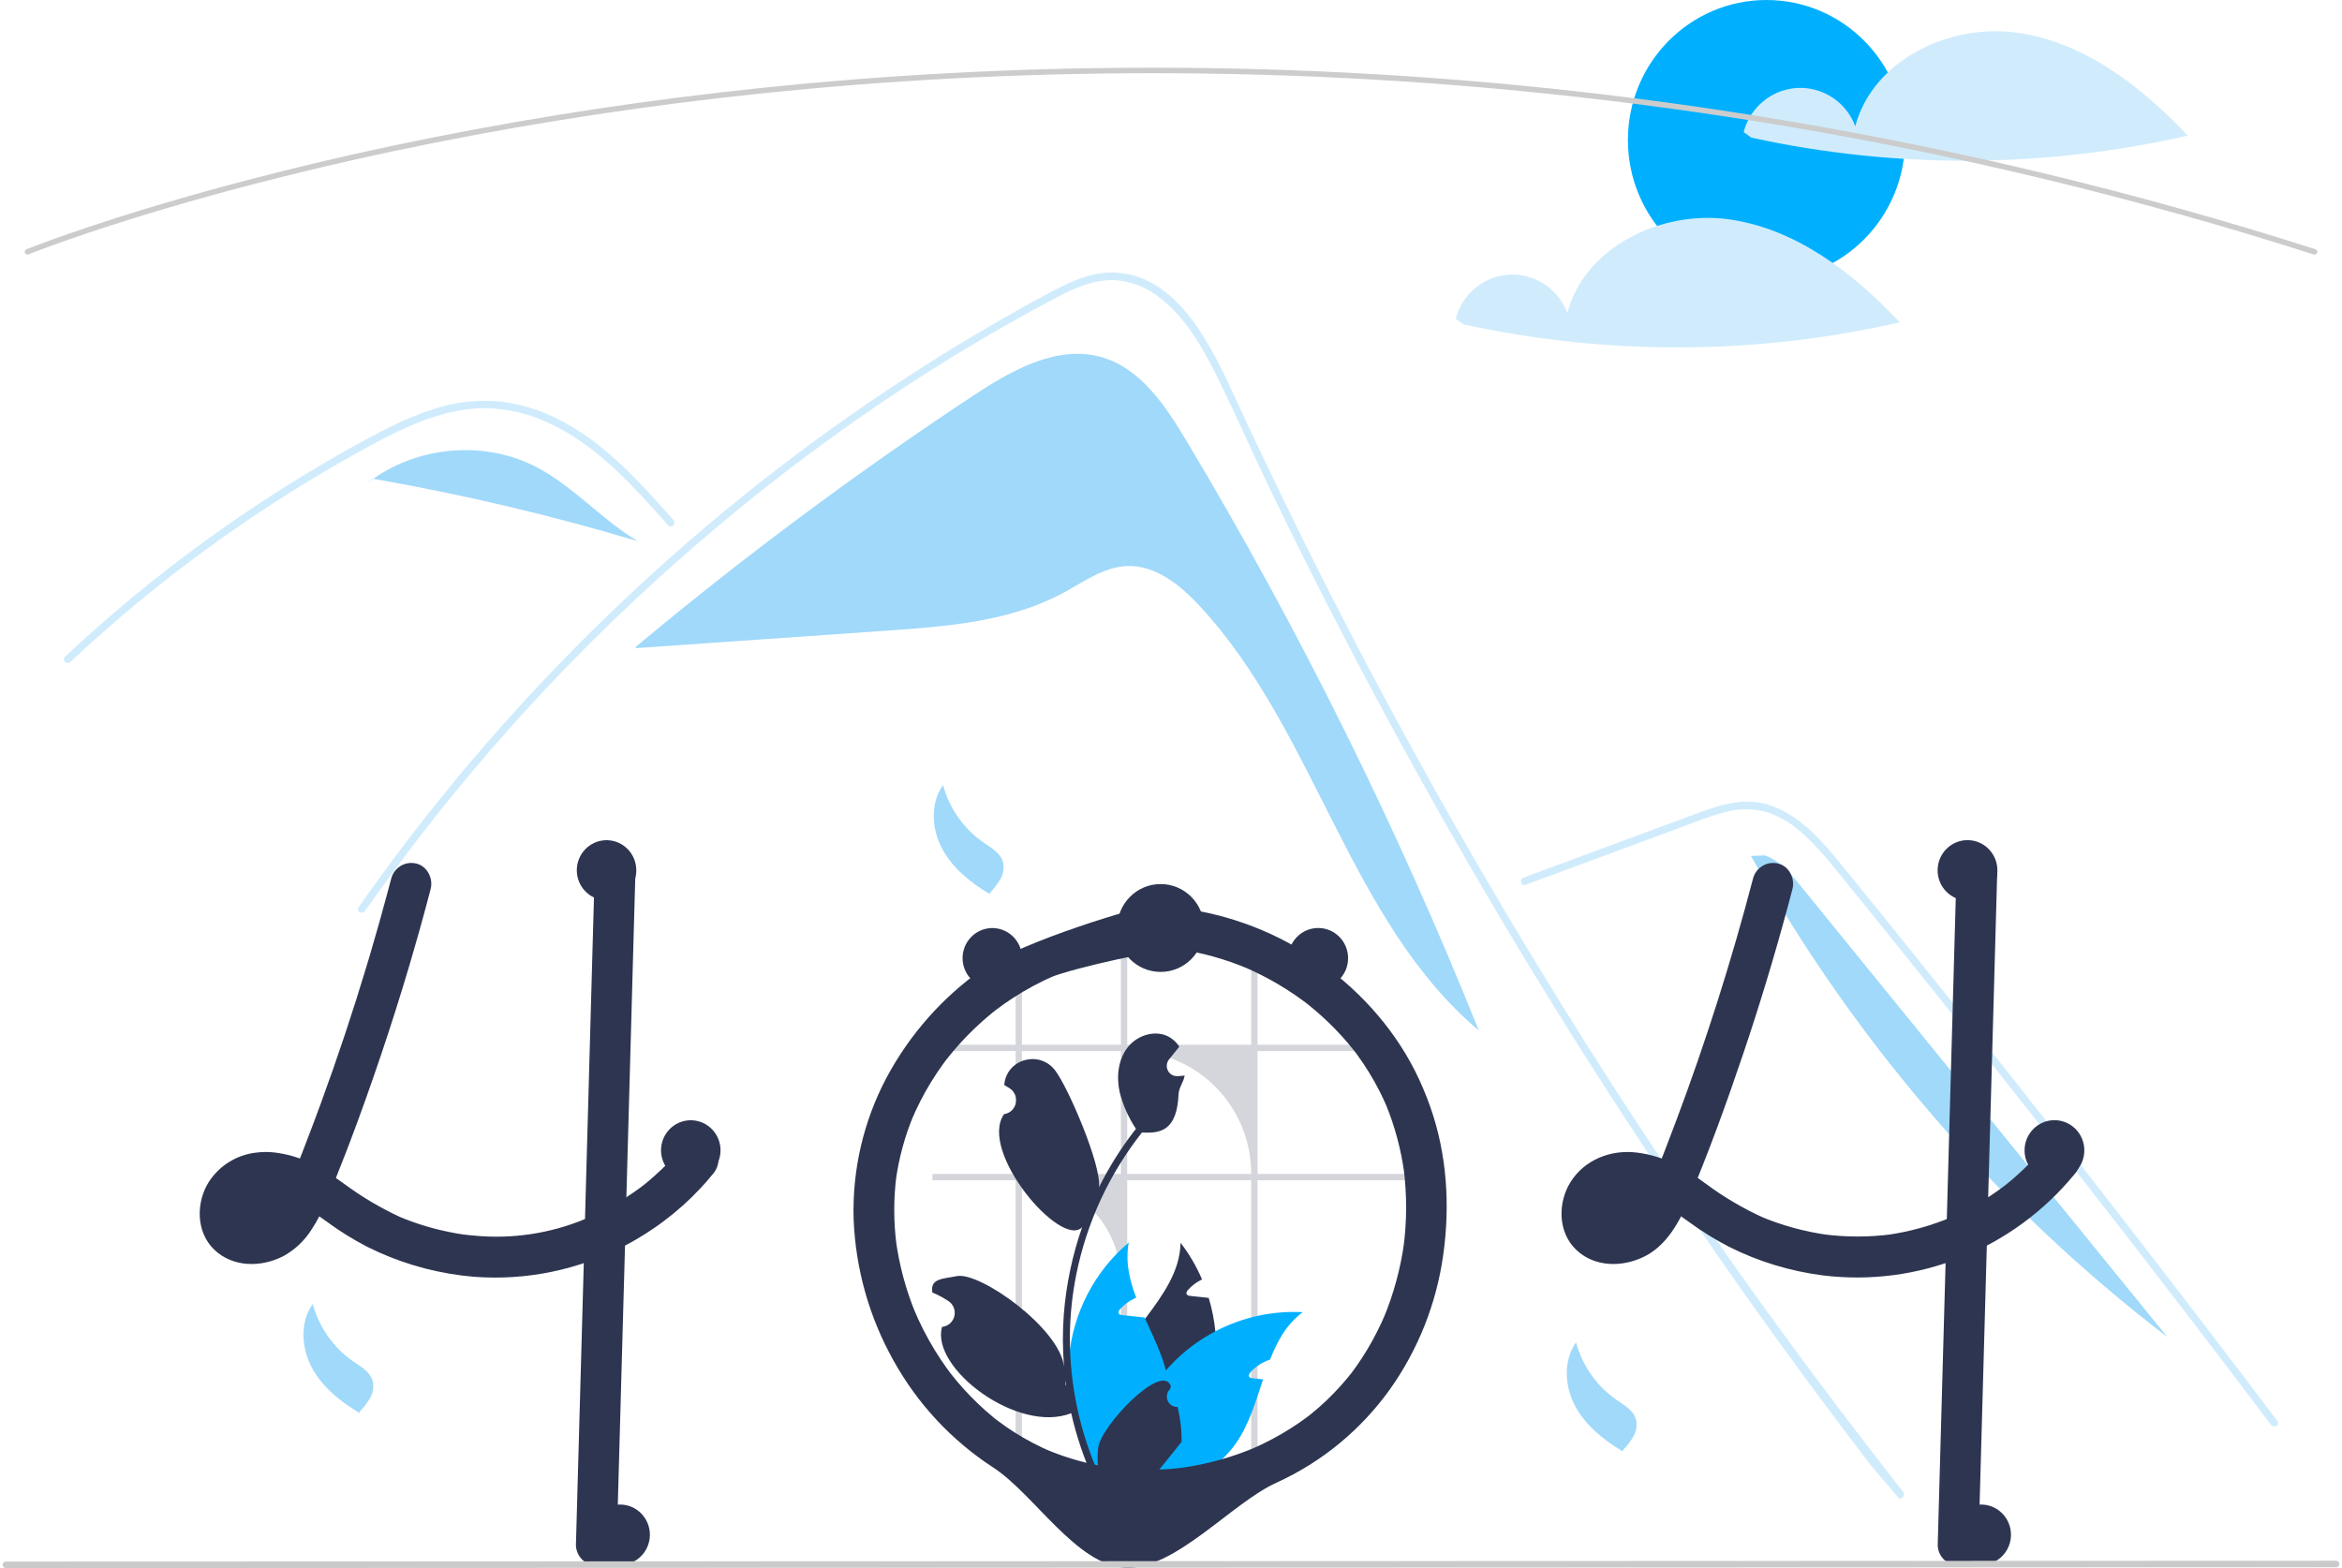
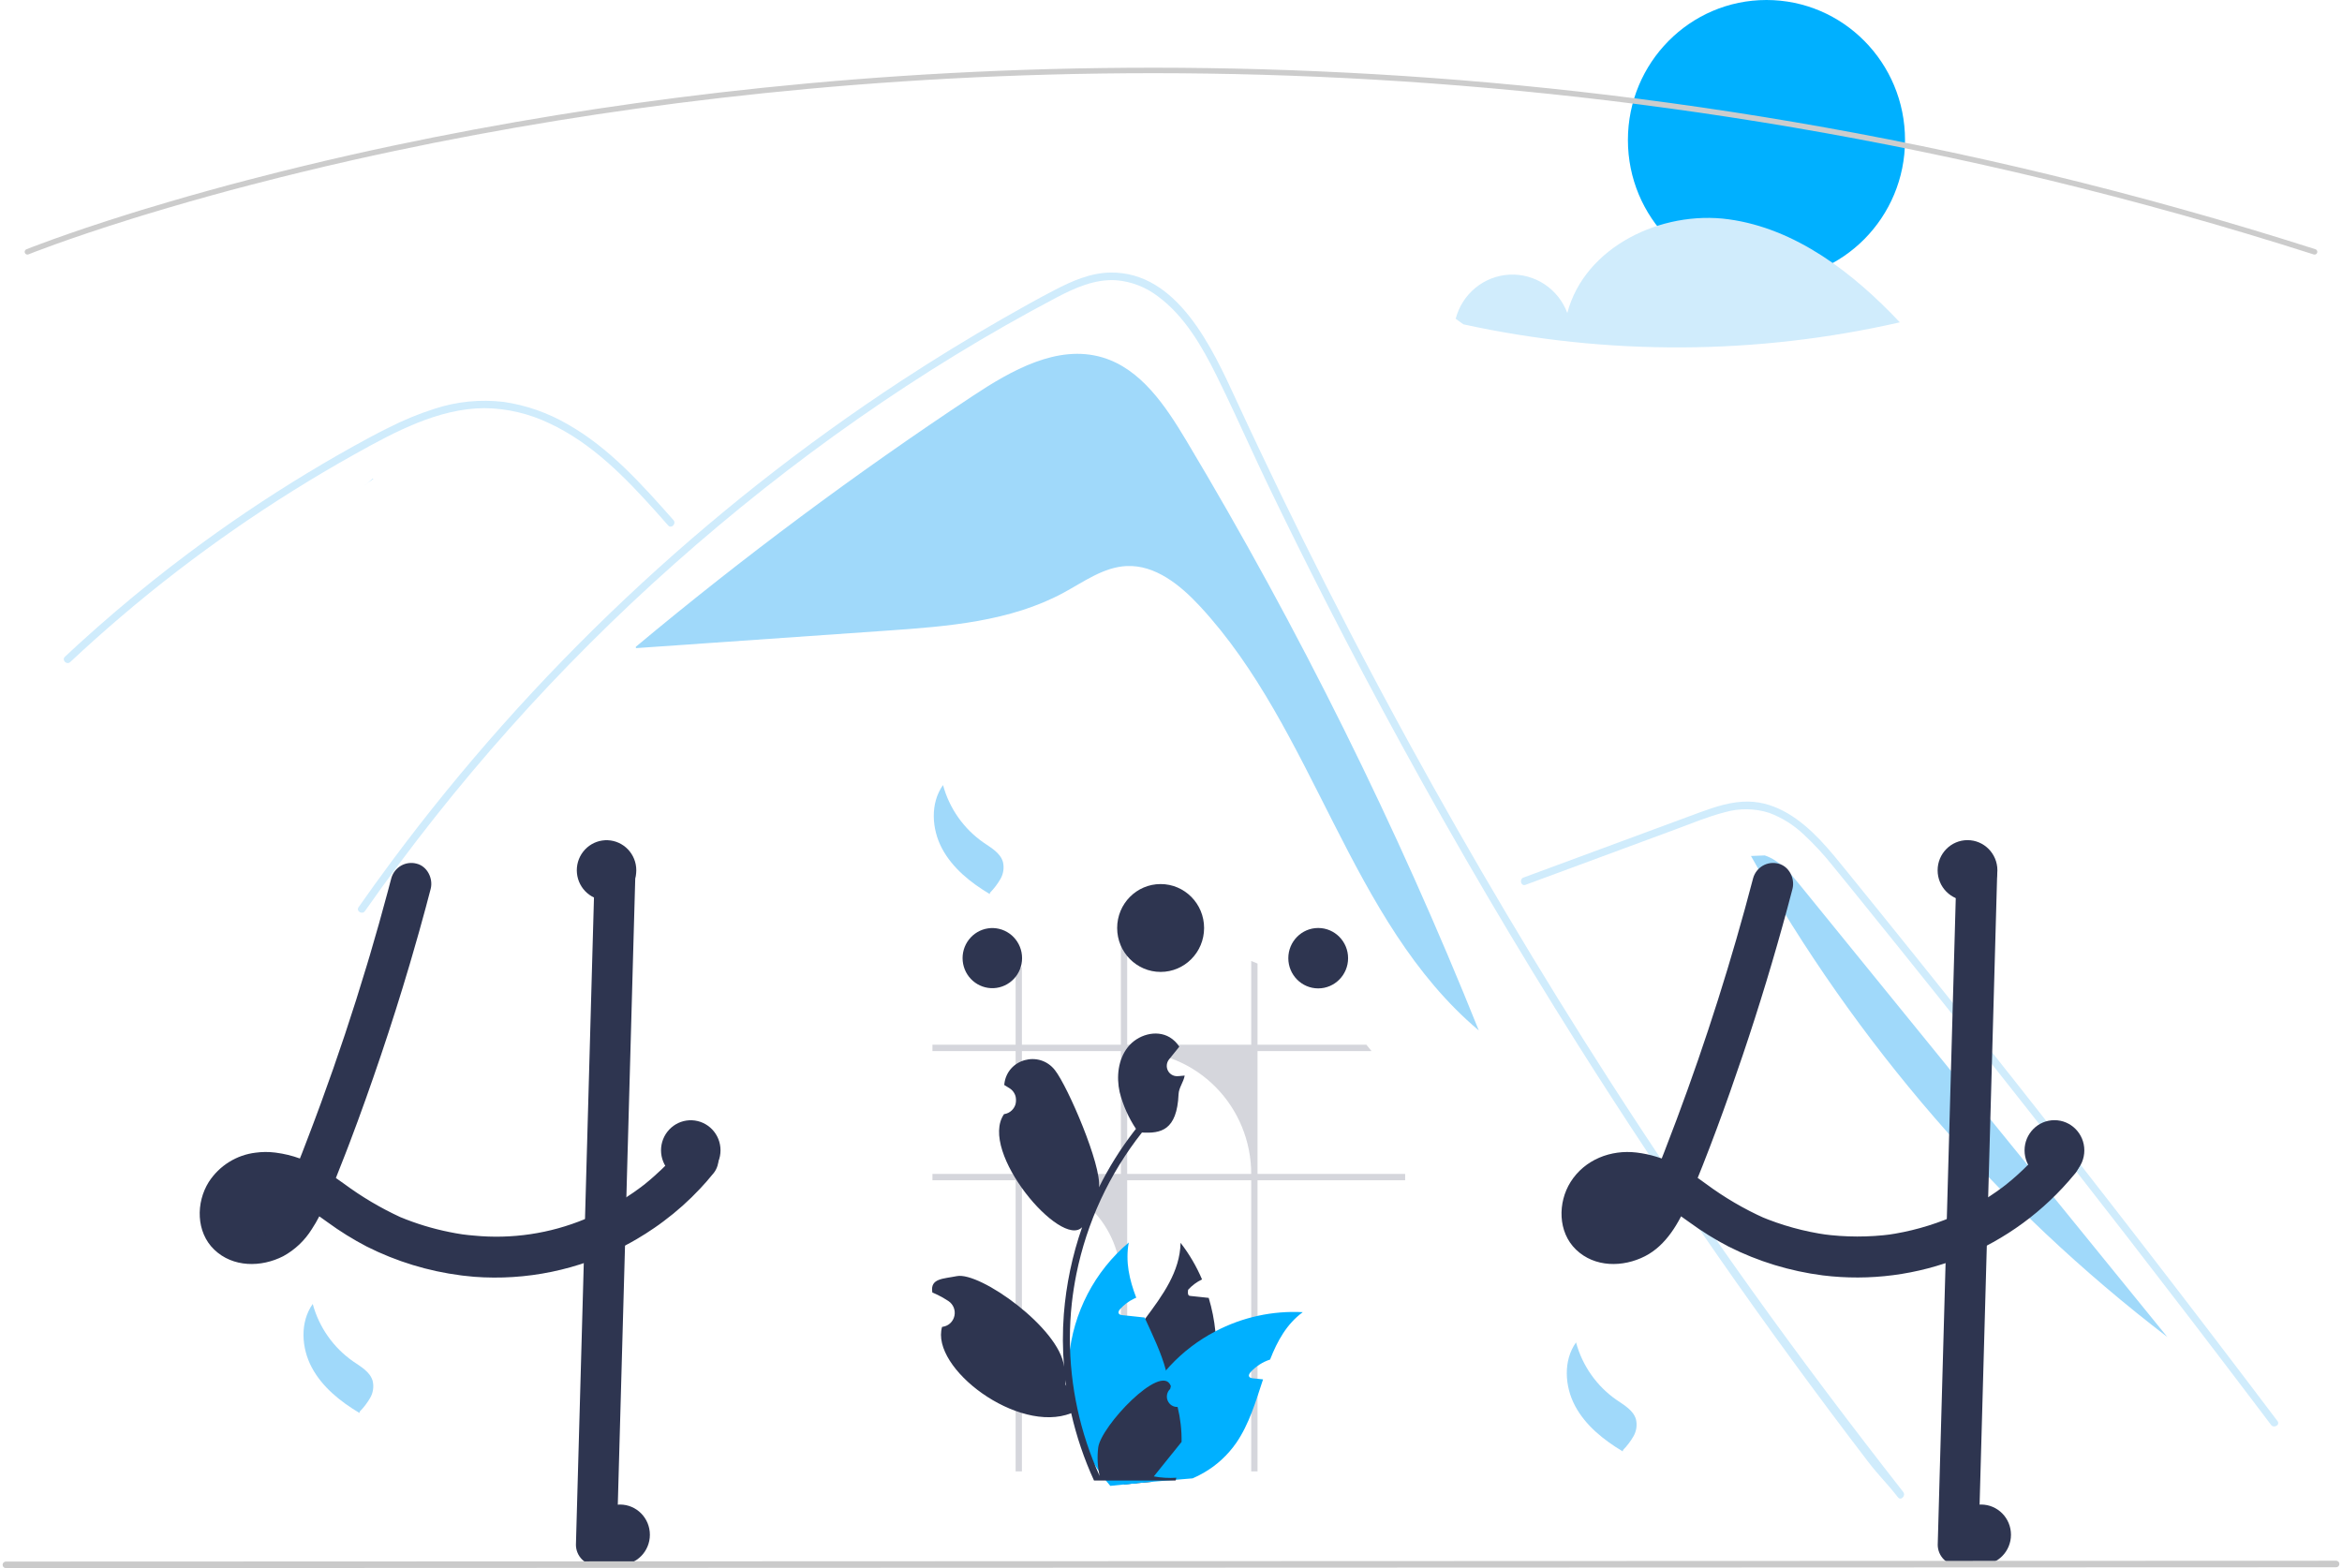
<svg xmlns="http://www.w3.org/2000/svg" width="448" height="300" viewBox="0 0 448 300" fill="none">
  <g clip-path="url(#clip0_60235_4545)">
    <path d="M226.947 84.318C222.961 77.655 218.238 70.542 210.842 68.366C202.276 65.847 193.477 70.852 186.014 75.79C163.694 90.561 142.199 106.568 121.628 123.738L121.65 123.996C137.666 122.88 153.681 121.764 169.696 120.647C181.267 119.841 193.236 118.923 203.461 113.391C207.342 111.291 211.124 108.487 215.521 108.292C220.984 108.049 225.747 111.905 229.49 115.934C251.633 139.765 258.04 176.209 282.882 197.147C267.218 158.102 248.514 120.374 226.947 84.318Z" fill="#A0D9FA" />
    <path d="M363.054 286.452C360.605 283.327 359.604 282.595 357.189 279.441C337.523 253.733 319.038 227.156 301.734 199.711C289.981 181.072 278.811 162.074 268.223 142.718C263.183 133.517 258.281 124.242 253.516 114.896C249.82 107.649 246.205 100.359 242.673 93.025C241.663 90.931 240.682 88.827 239.705 86.718C237.404 81.758 235.146 76.774 232.721 71.882C229.958 66.306 226.594 60.46 221.52 56.714C219.211 54.939 216.45 53.865 213.559 53.618C209.429 53.348 205.618 55.072 202.035 56.955C175.823 70.77 151.283 88.09 129.087 107.799C106.834 127.551 86.943 149.867 69.82 174.292C69.297 175.048 68.058 174.325 68.587 173.565C70.669 170.589 72.792 167.645 74.956 164.734C101.87 128.555 134.871 97.443 172.45 72.821C178.772 68.68 185.213 64.733 191.773 60.98C195.079 59.088 198.4 57.22 201.778 55.467C205.089 53.748 208.605 52.202 212.388 52.144C225.26 51.942 231.925 66.677 236.504 76.591C237.942 79.711 239.399 82.822 240.872 85.923C246.442 97.696 252.225 109.362 258.223 120.92C261.925 128.056 265.708 135.15 269.572 142.203C281.596 164.165 294.377 185.683 307.913 206.756C325.846 234.67 343.635 259.328 364.064 285.431C364.626 286.154 363.621 287.184 363.054 286.452Z" fill="#D0ECFC" />
    <path d="M127.814 100.523C127.066 99.68 126.323 98.837 125.57 97.995C119.634 91.359 113.265 84.801 105.113 80.997C101.226 79.126 96.984 78.132 92.679 78.084C88.229 78.098 83.879 79.278 79.768 80.93C77.824 81.715 75.923 82.605 74.051 83.554C71.912 84.642 69.811 85.803 67.72 86.973C63.794 89.168 59.919 91.46 56.095 93.849C48.487 98.601 41.117 103.717 33.985 109.195C30.288 112.036 26.667 114.97 23.122 117.997C19.826 120.809 16.595 123.697 13.432 126.66C12.756 127.29 11.745 126.27 12.422 125.639C13.256 124.854 14.099 124.074 14.942 123.303C17.324 121.127 19.744 118.992 22.203 116.899C26.686 113.076 31.285 109.4 36 105.872C43.332 100.383 50.916 95.266 58.753 90.522C62.669 88.152 66.64 85.883 70.664 83.713C71.879 83.058 73.108 82.418 74.351 81.811C77.172 80.372 80.104 79.166 83.117 78.204C87.385 76.809 91.901 76.36 96.357 76.89C100.659 77.522 104.803 78.971 108.572 81.161C116.576 85.682 122.783 92.674 128.824 99.497C129.434 100.19 128.429 101.216 127.814 100.523Z" fill="#D0ECFC" />
    <path d="M291.807 169.283L310.986 162.193L320.509 158.672C323.61 157.526 326.704 156.221 329.91 155.4C332.696 154.596 335.654 154.634 338.419 155.51C340.885 156.432 343.142 157.846 345.056 159.668C347.011 161.488 348.831 163.452 350.5 165.544C352.573 168.062 354.615 170.606 356.667 173.143C365.135 183.609 373.547 194.122 381.905 204.68C390.262 215.237 398.563 225.84 406.808 236.487C415.073 247.161 423.282 257.879 431.434 268.641C432.432 269.96 433.43 271.279 434.427 272.599C434.978 273.328 436.22 272.609 435.661 271.87C427.449 260.999 419.18 250.172 410.854 239.39C402.507 228.583 394.102 217.821 385.64 207.105C377.178 196.389 368.659 185.72 360.083 175.097C357.946 172.451 355.806 169.807 353.662 167.166C351.854 164.939 350.066 162.687 348.083 160.614C344.442 156.809 339.894 153.446 334.449 153.354C331.248 153.301 328.15 154.327 325.176 155.415C321.97 156.587 318.771 157.781 315.569 158.965L296.256 166.105L291.427 167.89C290.571 168.206 290.941 169.603 291.807 169.283Z" fill="#D0ECFC" />
-     <path d="M102.589 89.346C92.843 84.284 80.361 85.275 71.405 91.6C88.489 94.579 105.385 98.565 122.008 103.537C115.105 99.449 109.705 93.043 102.589 89.346Z" fill="#A0D9FA" />
    <path d="M71.309 91.583L69.433 93.124C70.067 92.585 70.727 92.079 71.405 91.6C71.373 91.595 71.341 91.589 71.309 91.583Z" fill="#A0D9FA" />
    <path d="M344.334 169.353C342.446 167.031 340.405 164.599 337.581 163.655L334.944 163.76C355.014 199.603 382.119 230.923 414.596 255.796C391.175 226.982 367.754 198.168 344.334 169.353Z" fill="#A0D9FA" />
    <path d="M180.389 150.192C181.609 154.673 184.358 158.572 188.149 161.201C189.615 162.21 191.349 163.177 191.85 164.896C192.114 165.992 191.951 167.148 191.396 168.126C190.842 169.092 190.167 169.982 189.389 170.774L189.318 171.043C185.681 168.865 182.221 166.109 180.212 162.35C178.203 158.59 177.923 153.663 180.389 150.192Z" fill="#A0D9FA" />
    <path d="M301.477 256.82C302.697 261.3 305.446 265.2 309.237 267.829C310.702 268.837 312.436 269.805 312.938 271.524C313.202 272.619 313.039 273.776 312.484 274.754C311.93 275.719 311.255 276.609 310.477 277.402L310.406 277.671C306.769 275.492 303.309 272.737 301.3 268.977C299.291 265.217 299.01 260.29 301.477 256.82Z" fill="#A0D9FA" />
    <path d="M59.822 249.466C61.042 253.946 63.791 257.846 67.582 260.475C69.047 261.484 70.781 262.451 71.282 264.17C71.546 265.266 71.384 266.422 70.829 267.4C70.274 268.366 69.6 269.256 68.822 270.048L68.751 270.317C65.114 268.139 61.654 265.383 59.645 261.624C57.636 257.864 57.355 252.936 59.822 249.466Z" fill="#A0D9FA" />
    <path d="M337.906 53.576C352.544 53.576 364.411 41.583 364.411 26.788C364.411 11.993 352.544 0 337.906 0C323.269 0 311.402 11.993 311.402 26.788C311.402 41.583 323.269 53.576 337.906 53.576Z" fill="#00B0FF" />
-     <path d="M385.737 6.235C372.892 4.48 358.227 11.497 354.898 24.159C354.059 21.907 352.533 19.984 350.542 18.667C348.551 17.349 346.197 16.705 343.82 16.829C341.443 16.952 339.166 17.836 337.319 19.352C335.471 20.869 334.149 22.94 333.542 25.266L335.013 26.331C362.539 32.347 391.033 32.217 418.505 25.949C409.57 16.458 398.582 7.99 385.737 6.235Z" fill="#D0ECFC" />
    <path d="M330.65 41.953C317.805 40.198 303.14 47.215 299.811 59.876C298.972 57.625 297.447 55.702 295.455 54.384C293.464 53.066 291.11 52.423 288.733 52.546C286.356 52.669 284.079 53.553 282.232 55.07C280.384 56.587 279.062 58.658 278.455 60.984L279.926 62.048C307.452 68.065 335.947 67.935 363.418 61.667C354.483 52.176 343.495 43.707 330.65 41.953Z" fill="#D0ECFC" />
    <path d="M442.76 48.706C442.707 48.706 442.654 48.698 442.603 48.682C305.194 4.761 184.087 10.504 106.687 23.056C96.154 24.764 85.592 26.736 75.296 28.919C72.667 29.475 69.94 30.072 67.191 30.693C63.907 31.432 60.667 32.193 57.56 32.955C56.218 33.276 54.902 33.599 53.613 33.926C51.66 34.413 49.678 34.921 47.553 35.479C45.179 36.097 42.768 36.746 40.383 37.407C40.374 37.411 40.365 37.413 40.356 37.415L40.357 37.416C37.663 38.159 34.984 38.924 32.393 39.688C30.991 40.097 29.637 40.501 28.34 40.899C28.195 40.94 28.067 40.979 27.937 41.019L27.658 41.104C27.497 41.154 27.337 41.203 27.178 41.249L27.168 41.252L27.168 41.253L26.746 41.385C26.243 41.539 25.753 41.689 25.27 41.839C12.514 45.813 5.502 48.641 5.433 48.668C5.369 48.694 5.302 48.707 5.233 48.706C5.165 48.705 5.098 48.691 5.035 48.664C4.972 48.637 4.915 48.597 4.868 48.548C4.82 48.499 4.782 48.44 4.757 48.376C4.732 48.312 4.719 48.244 4.72 48.175C4.721 48.106 4.735 48.038 4.762 47.974C4.788 47.911 4.827 47.853 4.876 47.805C4.925 47.757 4.983 47.719 5.046 47.693C5.116 47.666 12.162 44.824 24.965 40.835C25.449 40.684 25.941 40.534 26.445 40.38L26.837 40.257C26.851 40.251 26.864 40.247 26.878 40.243C27.036 40.197 27.195 40.149 27.356 40.099L27.635 40.014C27.774 39.971 27.911 39.929 28.051 39.89C29.339 39.494 30.698 39.09 32.104 38.679C34.695 37.914 37.377 37.15 40.072 36.405C40.081 36.402 40.09 36.4 40.098 36.398C42.491 35.734 44.912 35.082 47.293 34.462C49.421 33.903 51.406 33.394 53.363 32.906C54.658 32.58 55.976 32.256 57.317 31.933C60.428 31.171 63.675 30.408 66.964 29.668C69.718 29.046 72.45 28.448 75.083 27.891C85.395 25.705 95.973 23.729 106.523 22.019C184.033 9.449 305.314 3.696 442.916 47.68C443.035 47.718 443.136 47.797 443.201 47.904C443.267 48.01 443.292 48.137 443.273 48.261C443.255 48.385 443.192 48.498 443.098 48.58C443.004 48.661 442.884 48.706 442.76 48.706Z" fill="#CCCCCC" />
    <path d="M137.172 220.524C136.992 219.992 136.69 219.512 136.289 219.122C136.141 218.983 135.981 218.858 135.811 218.749C134.454 217.835 132.428 217.63 131.139 218.749C131.009 218.863 130.889 218.987 130.78 219.122C130.396 219.6 130.001 220.067 129.595 220.524C128.93 221.291 128.249 222.032 127.537 222.751C127.335 222.951 127.132 223.156 126.924 223.355C126.805 223.476 126.685 223.592 126.566 223.707C126.108 224.149 125.641 224.574 125.168 224.994C124.918 225.22 124.669 225.441 124.414 225.656C124.035 225.976 123.655 226.297 123.271 226.607C123.234 226.633 123.198 226.659 123.162 226.691C123.151 226.696 123.146 226.707 123.136 226.712C123.13 226.712 123.125 226.712 123.12 226.722C123.106 226.728 123.094 226.737 123.084 226.749C122.969 226.827 122.891 226.88 122.834 226.927C122.855 226.917 122.876 226.901 122.897 226.89C122.803 226.964 122.704 227.038 122.611 227.111C121.701 227.789 120.771 228.44 119.82 229.049C117.467 230.571 114.996 231.898 112.43 233.015C112.259 233.083 112.082 233.157 111.905 233.225C105.188 236.007 97.901 237.092 90.676 236.387C89.938 236.329 89.2 236.251 88.462 236.151C87.61 236.025 86.763 235.872 85.921 235.699C82.716 235.053 79.58 234.096 76.556 232.842C72.774 231.091 69.177 228.958 65.819 226.475C65.3 226.103 64.775 225.73 64.25 225.367C64.847 223.886 65.435 222.405 66.006 220.913C66.292 220.193 66.568 219.474 66.838 218.749C68.963 213.165 70.959 207.529 72.871 201.872C74.805 196.142 76.629 190.378 78.344 184.581C78.52 183.993 78.692 183.404 78.858 182.816C79.757 179.754 80.62 176.685 81.446 173.608C81.524 173.309 81.607 173.015 81.68 172.715C81.919 171.833 82.153 170.95 82.382 170.068C82.901 168.077 81.727 165.698 79.659 165.22C78.663 164.962 77.607 165.105 76.713 165.618C75.819 166.131 75.157 166.975 74.867 167.972C74.644 168.823 74.42 169.669 74.191 170.52C73.095 174.632 71.941 178.731 70.73 182.816C70.554 183.404 70.377 183.993 70.2 184.581C67.529 193.479 64.596 202.287 61.402 211.007C61.017 212.062 60.628 213.115 60.233 214.163C60.04 214.678 59.848 215.193 59.651 215.708C59.271 216.721 58.881 217.735 58.492 218.749C58.268 219.342 58.039 219.936 57.811 220.524C57.66 220.897 57.515 221.27 57.369 221.638C55.887 221.1 54.352 220.727 52.791 220.524L52.541 220.493C51.331 220.346 50.106 220.356 48.898 220.524C47.09 220.738 45.351 221.35 43.803 222.317C42.254 223.285 40.935 224.584 39.939 226.124C37.46 230.068 37.491 235.71 40.968 239.061C44.548 242.512 49.969 242.485 54.183 240.327C56.417 239.105 58.3 237.321 59.651 235.147C60.168 234.36 60.643 233.544 61.075 232.705C61.184 232.779 61.293 232.852 61.402 232.931C61.818 233.225 62.233 233.524 62.644 233.819C65.036 235.57 67.557 237.135 70.185 238.499C75.835 241.338 81.917 243.197 88.176 243.998C88.317 244.014 88.452 244.035 88.592 244.051C89.283 244.14 89.98 244.208 90.676 244.266C100.665 245.027 110.667 242.961 119.56 238.299C120.314 237.905 121.06 237.492 121.8 237.059C122.949 236.387 124.071 235.673 125.168 234.916C125.765 234.507 126.347 234.092 126.924 233.656C129.445 231.779 131.795 229.679 133.945 227.379C134.761 226.512 135.542 225.618 136.289 224.695C136.995 223.94 137.402 222.949 137.432 221.911C137.428 221.437 137.34 220.967 137.172 220.524ZM51.117 233.036C51.226 232.957 51.336 232.873 51.44 232.789C51.408 232.868 51.258 232.957 51.117 233.036ZM52.785 231.339C52.666 231.476 52.557 231.612 52.437 231.749C52.074 232.16 51.683 232.546 51.268 232.905C51.211 232.957 51.148 233.01 51.086 233.057C51.085 233.057 51.085 233.057 51.084 233.057C51.084 233.058 51.083 233.058 51.082 233.058C51.082 233.059 51.081 233.06 51.081 233.06C51.081 233.061 51.081 233.061 51.081 233.062C51.006 233.096 50.933 233.135 50.863 233.178C50.639 233.314 50.41 233.44 50.177 233.556C49.719 233.726 49.248 233.858 48.768 233.95C48.4 233.977 48.03 233.981 47.661 233.96H47.651C47.396 233.903 47.145 233.833 46.897 233.75C46.773 233.687 46.653 233.614 46.534 233.54C46.487 233.498 46.445 233.456 46.419 233.43C46.368 233.383 46.322 233.332 46.279 233.278C46.279 233.277 46.279 233.276 46.279 233.276C46.278 233.275 46.278 233.274 46.278 233.274C46.277 233.273 46.276 233.273 46.276 233.273C46.275 233.272 46.275 233.272 46.274 233.272C46.217 233.167 46.154 233.062 46.097 232.957C46.094 232.954 46.092 232.951 46.092 232.947C46.05 232.815 46.014 232.679 45.983 232.542C45.971 232.302 45.973 232.062 45.988 231.823C46.058 231.487 46.151 231.157 46.269 230.835C46.374 230.607 46.494 230.386 46.627 230.173C46.638 230.152 46.69 230.068 46.747 229.974C46.752 229.968 46.752 229.968 46.752 229.963C46.83 229.874 46.908 229.779 46.991 229.695C47.131 229.538 47.282 229.401 47.433 229.259C47.726 229.065 48.029 228.888 48.342 228.729C48.838 228.551 49.347 228.412 49.865 228.314C50.628 228.253 51.395 228.26 52.157 228.335C52.878 228.461 53.59 228.639 54.287 228.865C53.865 229.694 53.384 230.491 52.848 231.25C52.827 231.282 52.806 231.313 52.785 231.339ZM47.007 229.611C46.961 229.686 46.907 229.754 46.846 229.816C46.887 229.739 46.941 229.669 47.007 229.611Z" fill="#2E3550" />
    <path d="M121.55 166.88C121.503 168.529 121.457 170.178 121.41 171.828C121.311 175.489 121.209 179.151 121.103 182.816C120.994 186.939 120.88 191.061 120.76 195.181C120.703 197.308 120.644 199.435 120.583 201.562C120.422 207.293 120.263 213.022 120.105 218.749C120.09 219.342 120.069 219.931 120.053 220.524C119.975 223.366 119.897 226.208 119.82 229.049C119.731 232.132 119.645 235.216 119.56 238.299C119.497 240.61 119.433 242.923 119.367 245.238C118.9 262.009 118.432 278.781 117.964 295.552C117.945 296.591 117.528 297.581 116.801 298.316C116.074 299.05 115.094 299.472 114.067 299.491C113.035 299.483 112.049 299.065 111.32 298.328C110.591 297.591 110.177 296.594 110.169 295.552C110.429 286.118 110.692 276.685 110.959 267.251C111.193 258.721 111.43 250.191 111.671 241.661C111.749 238.85 111.827 236.039 111.905 233.225C112.024 228.991 112.142 224.758 112.258 220.524C112.274 219.931 112.294 219.342 112.31 218.749C112.32 218.229 112.336 217.714 112.352 217.194C112.58 208.974 112.809 200.752 113.038 192.528C113.131 189.292 113.221 186.055 113.308 182.816C113.412 179.123 113.516 175.433 113.62 171.744C113.666 170.12 113.708 168.503 113.755 166.88C113.775 165.841 114.192 164.851 114.918 164.116C115.645 163.382 116.625 162.96 117.652 162.94C118.684 162.949 119.67 163.366 120.399 164.103C121.128 164.84 121.542 165.837 121.55 166.88Z" fill="#2E3550" />
    <path d="M335.365 167.973C331.278 183.615 326.393 199.033 320.73 214.165C319.167 218.339 317.569 222.504 315.86 226.62L316.253 225.679C315.49 227.639 314.516 229.508 313.348 231.253C313.268 231.365 313.187 231.476 313.105 231.587C313.509 231.065 313.586 230.962 313.335 231.277C313.203 231.435 313.073 231.594 312.936 231.748C312.573 232.159 312.182 232.546 311.768 232.905C311.663 232.995 311.557 233.084 311.45 233.17L311.937 232.787C311.88 232.922 311.483 233.101 311.36 233.177C310.959 233.421 310.542 233.635 310.11 233.817L311.041 233.42C310.334 233.708 309.596 233.913 308.842 234.03L309.878 233.889C309.138 233.992 308.387 234.001 307.645 233.913L308.681 234.054C308.073 233.969 307.479 233.808 306.911 233.572L307.843 233.969C307.54 233.836 307.248 233.679 306.97 233.499C306.829 233.406 306.396 233.074 306.962 233.512C307.551 233.966 307.038 233.551 306.917 233.43C306.816 233.329 306.725 233.22 306.626 233.117C306.167 232.642 307.144 233.935 306.832 233.379C306.666 233.101 306.513 232.814 306.376 232.519L306.769 233.461C306.59 233.013 306.463 232.545 306.39 232.068L306.53 233.115C306.455 232.521 306.455 231.92 306.528 231.327L306.389 232.374C306.484 231.711 306.658 231.062 306.906 230.441L306.513 231.382C306.686 230.964 306.89 230.561 307.125 230.175C307.233 229.975 307.36 229.787 307.504 229.612C307.529 229.62 306.844 230.406 307.208 230.009C307.303 229.906 307.392 229.796 307.488 229.693C307.642 229.528 307.807 229.378 307.969 229.222C308.512 228.699 307.209 229.729 307.835 229.316C308.29 229.014 308.767 228.751 309.264 228.528L308.333 228.925C309.165 228.58 310.038 228.343 310.929 228.222L309.893 228.362C311.009 228.232 312.137 228.246 313.25 228.402L312.214 228.262C313.624 228.478 315.001 228.869 316.316 229.428L315.385 229.031C318.185 230.246 320.666 232.05 323.142 233.82C325.534 235.57 328.054 237.134 330.681 238.498C336.331 241.338 342.414 243.197 348.674 244C357.652 245.111 366.762 243.926 375.169 240.553C383.576 237.18 391.01 231.728 396.789 224.695C397.495 223.939 397.901 222.948 397.931 221.91C397.924 220.866 397.514 219.867 396.789 219.124C395.36 217.797 392.658 217.423 391.277 219.124C389.969 220.739 388.562 222.27 387.064 223.708C386.365 224.378 385.648 225.028 384.912 225.657C384.491 226.016 384.065 226.368 383.633 226.713C383.428 226.876 382.792 227.311 383.77 226.609C383.545 226.77 383.33 226.946 383.109 227.111C379.836 229.549 376.29 231.588 372.543 233.185L373.474 232.788C369.454 234.493 365.231 235.662 360.912 236.267L361.949 236.126C357.506 236.717 353.006 236.71 348.565 236.106L349.601 236.247C345.161 235.63 340.819 234.435 336.683 232.691L337.614 233.088C333.623 231.303 329.835 229.085 326.318 226.474C324.487 225.104 322.557 223.876 320.543 222.8C318.196 221.589 315.656 220.809 313.039 220.495C308.134 219.912 303.136 221.843 300.439 226.126C297.957 230.068 297.989 235.709 301.465 239.061C305.044 242.513 310.465 242.484 314.683 240.324C318.746 238.245 321.186 233.924 322.902 229.85C326.764 220.681 330.183 211.301 333.369 201.873C336.52 192.545 339.378 183.123 341.943 173.607C342.26 172.428 342.573 171.249 342.882 170.068C343.402 168.077 342.226 165.697 340.159 165.222C339.163 164.962 338.106 165.104 337.212 165.618C336.317 166.131 335.655 166.976 335.365 167.973Z" fill="#2E3550" />
    <path d="M374.254 166.879L372.851 217.195L371.455 267.249L370.666 295.552C370.675 296.594 371.088 297.591 371.817 298.328C372.546 299.065 373.533 299.483 374.564 299.492C375.591 299.472 376.571 299.05 377.298 298.316C378.024 297.581 378.441 296.591 378.461 295.552L379.864 245.236L381.26 195.182L382.049 166.879C382.04 165.837 381.627 164.84 380.898 164.104C380.169 163.367 379.182 162.949 378.151 162.94C377.124 162.96 376.144 163.382 375.417 164.116C374.691 164.85 374.274 165.841 374.254 166.879Z" fill="#2E3550" />
    <path opacity="0.2" d="M239.344 281.504H240.554V225.805H268.788V224.585H240.554V201.083H262.358C262.039 200.672 261.71 200.266 261.371 199.866H240.554V184.343C240.154 184.17 239.751 184.004 239.344 183.847V199.866H215.619V179.977C215.213 179.995 214.812 180.024 214.409 180.058V199.866H195.482V185.026C195.075 185.208 194.675 185.4 194.278 185.6V199.866H178.367V201.083H194.278V224.585H178.367V225.805H194.278V281.504H195.482V225.805C197.968 225.804 200.429 226.299 202.726 227.26C205.022 228.221 207.109 229.63 208.867 231.407C210.624 233.183 212.018 235.292 212.969 237.614C213.92 239.935 214.41 242.423 214.409 244.935V281.504H215.619V225.805H239.344V281.504ZM195.482 224.585V201.083H214.409V224.585H195.482ZM215.619 224.585V201.083H216.094C219.148 201.083 222.171 201.691 224.992 202.872C227.813 204.053 230.376 205.784 232.535 207.967C234.694 210.149 236.407 212.74 237.575 215.591C238.743 218.443 239.344 221.499 239.344 224.585H215.619Z" fill="#2E3550" />
-     <path d="M231.953 264.804C230.429 271.673 226.779 277.874 221.533 282.505C221.149 282.841 220.764 283.167 220.364 283.487C219.392 283.576 218.427 283.667 217.469 283.76C216.674 283.834 215.889 283.912 215.11 283.986L214.97 284.002L214.871 283.14L214.476 279.653C212.944 277.124 211.994 274.28 211.697 271.33C211.4 268.381 211.764 265.402 212.761 262.613C214.133 258.873 216.617 255.57 219.059 252.292C222.432 247.764 225.711 243.289 225.831 237.769C227.491 239.915 228.87 242.268 229.937 244.77C228.931 245.249 228.027 245.922 227.276 246.75C227.063 246.987 226.85 247.318 226.995 247.601C227.12 247.843 227.432 247.901 227.702 247.932C228.352 248.001 229.006 248.069 229.656 248.137C230.176 248.195 230.695 248.247 231.215 248.305C231.844 250.391 232.27 252.534 232.488 254.703C232.838 258.077 232.658 261.486 231.953 264.804Z" fill="#2E3550" />
+     <path d="M231.953 264.804C230.429 271.673 226.779 277.874 221.533 282.505C221.149 282.841 220.764 283.167 220.364 283.487C219.392 283.576 218.427 283.667 217.469 283.76C216.674 283.834 215.889 283.912 215.11 283.986L214.97 284.002L214.871 283.14L214.476 279.653C212.944 277.124 211.994 274.28 211.697 271.33C211.4 268.381 211.764 265.402 212.761 262.613C214.133 258.873 216.617 255.57 219.059 252.292C222.432 247.764 225.711 243.289 225.831 237.769C227.491 239.915 228.87 242.268 229.937 244.77C228.931 245.249 228.027 245.922 227.276 246.75C227.12 247.843 227.432 247.901 227.702 247.932C228.352 248.001 229.006 248.069 229.656 248.137C230.176 248.195 230.695 248.247 231.215 248.305C231.844 250.391 232.27 252.534 232.488 254.703C232.838 258.077 232.658 261.486 231.953 264.804Z" fill="#2E3550" />
    <path d="M249.206 251.036C246.14 253.29 244.347 256.531 242.954 260.102C241.527 260.564 240.243 261.393 239.228 262.508C239.015 262.744 238.802 263.075 238.947 263.359C239.072 263.601 239.384 263.658 239.654 263.69C240.304 263.758 240.959 263.826 241.608 263.895C240.215 268.118 238.937 272.488 236.474 276.054C234.836 278.409 232.7 280.367 230.222 281.785C229.546 282.174 228.849 282.523 228.133 282.83C225.493 283.035 222.903 283.254 220.363 283.487C219.392 283.576 218.427 283.667 217.469 283.76C216.674 283.834 215.889 283.912 215.109 283.986C215.104 283.697 215.104 283.408 215.109 283.119C215.274 275.423 218.075 268.024 223.035 262.182C223.268 261.909 223.508 261.641 223.752 261.374C226.264 258.661 229.219 256.405 232.488 254.703C237.638 251.996 243.41 250.731 249.206 251.036Z" fill="#00B0FF" />
    <path d="M218.368 281.065L217.771 282.851L217.469 283.76C216.674 283.834 215.889 283.912 215.11 283.986L214.969 284.002C214.107 284.091 213.249 284.18 212.392 284.27C212.168 284.007 211.945 283.739 211.727 283.466C206.302 276.827 203.698 268.287 204.484 259.714C205.27 251.14 209.382 243.23 215.92 237.711C215.235 241.34 216.035 244.817 217.35 248.268C217.209 248.326 217.074 248.384 216.944 248.447C215.938 248.926 215.034 249.598 214.283 250.427C214.07 250.664 213.857 250.994 214.003 251.278C214.128 251.52 214.439 251.577 214.71 251.609C215.359 251.677 216.014 251.746 216.664 251.814C217.183 251.872 217.703 251.924 218.223 251.982C218.467 252.008 218.711 252.034 218.955 252.061C218.992 252.14 219.023 252.213 219.059 252.292C220.541 255.538 222.136 258.8 223.035 262.182C223.26 263.031 223.437 263.892 223.565 264.761C223.965 267.699 223.706 270.69 222.806 273.512C221.907 276.335 220.39 278.916 218.368 281.065Z" fill="#00B0FF" />
-     <path d="M270.679 204.882C266.205 196.062 259.274 188.641 251.122 183.187C242.944 177.741 233.56 174.425 223.806 173.533C222.528 173.416 221.246 173.347 219.961 173.327C218.443 173.304 195.605 179.962 187.955 185.398C180.309 190.769 174.019 197.881 169.593 206.16C165.174 214.485 163.001 223.838 163.291 233.281C163.67 242.78 166.29 252.051 170.932 260.319C175.511 268.561 182.013 275.547 189.872 280.671C197.843 285.811 205.85 299.441 215.261 299.922C224.743 300.407 235.557 287.55 244.205 283.646C252.853 279.71 260.33 273.551 265.889 265.785C271.292 258.173 274.787 249.351 276.075 240.074C277.412 230.576 276.789 220.78 273.579 211.702C272.756 209.369 271.787 207.091 270.679 204.882C269.755 203.041 267.044 202.363 265.347 203.469C264.472 204.013 263.839 204.877 263.579 205.881C263.318 206.885 263.451 207.951 263.948 208.859C264.491 209.94 264.996 211.039 265.463 212.156L265.071 211.215C266.837 215.509 268.039 220.019 268.644 224.629L268.505 223.582C269.149 228.584 269.137 233.649 268.47 238.648L268.61 237.601C267.936 242.599 266.616 247.486 264.684 252.137L265.077 251.196C264.083 253.569 262.924 255.868 261.609 258.076C260.943 259.191 260.236 260.28 259.489 261.344C259.161 261.81 258.822 262.268 258.481 262.726C258.036 263.322 259.088 261.946 258.628 262.532C258.55 262.631 258.472 262.731 258.393 262.831C258.157 263.129 257.918 263.424 257.675 263.717C256.055 265.671 254.286 267.494 252.386 269.171C251.913 269.589 251.432 269.997 250.943 270.396C250.699 270.594 250.458 270.801 250.204 270.986C250.214 270.979 251.025 270.356 250.545 270.718C250.394 270.832 250.244 270.947 250.093 271.06C249.085 271.815 248.05 272.532 246.988 273.21C244.544 274.766 241.98 276.121 239.32 277.261L240.251 276.864C235.663 278.816 230.841 280.15 225.909 280.83L226.946 280.69C222.016 281.363 217.02 281.372 212.088 280.716L213.124 280.857C208.642 280.249 204.258 279.051 200.083 277.293L201.014 277.69C198.595 276.659 196.264 275.43 194.042 274.018C192.942 273.318 191.871 272.574 190.828 271.787C190.679 271.675 190.532 271.561 190.384 271.448C189.908 271.085 190.725 271.716 190.732 271.72C190.455 271.52 190.189 271.305 189.934 271.077C189.431 270.663 188.935 270.239 188.447 269.805C186.495 268.068 184.673 266.188 182.994 264.18C182.574 263.678 182.162 263.168 181.76 262.651C181.586 262.427 181.268 261.973 181.97 262.929C181.878 262.803 181.782 262.68 181.689 262.555C181.465 262.254 181.244 261.952 181.026 261.647C180.263 260.58 179.537 259.486 178.85 258.366C177.296 255.832 175.939 253.178 174.793 250.431L175.186 251.372C173.311 246.862 172.028 242.122 171.371 237.275L171.511 238.323C170.918 233.855 170.91 229.327 171.485 224.857L171.346 225.904C171.937 221.576 173.089 217.344 174.773 213.32L174.38 214.261C175.44 211.741 176.69 209.308 178.12 206.983C178.835 205.819 179.594 204.684 180.395 203.577C180.577 203.325 180.761 203.075 180.947 202.827C181.115 202.602 181.578 202.042 180.788 203.031C180.866 202.934 180.94 202.834 181.017 202.736C181.456 202.173 181.906 201.619 182.367 201.074C184.112 199.009 186.003 197.075 188.023 195.285C188.534 194.833 189.053 194.39 189.58 193.957C189.819 193.76 190.06 193.565 190.303 193.372C190.4 193.295 190.498 193.219 190.594 193.142C189.556 193.977 190.306 193.369 190.542 193.191C191.627 192.368 192.742 191.587 193.886 190.847C196.429 189.204 199.103 187.779 201.882 186.588L200.951 186.986C204.984 185.274 222.851 181.234 226.101 181.675L225.065 181.535C229.841 182.209 234.51 183.512 238.951 185.412L238.02 185.015C240.27 185.981 242.457 187.091 244.568 188.34C245.622 188.964 246.656 189.623 247.669 190.316C248.148 190.644 248.623 190.979 249.092 191.322C249.327 191.493 249.56 191.666 249.792 191.841C249.92 191.938 250.048 192.037 250.177 192.134C250.717 192.543 249.433 191.542 249.999 191.994C251.894 193.499 253.693 195.122 255.387 196.855C256.219 197.711 257.022 198.594 257.797 199.505C258.194 199.972 258.583 200.446 258.964 200.927C259.154 201.166 259.798 202.03 259.008 200.971C259.201 201.23 259.397 201.487 259.587 201.748C261.23 203.995 262.688 206.373 263.948 208.859C264.88 210.696 267.579 211.381 269.281 210.272C270.156 209.728 270.789 208.865 271.05 207.861C271.31 206.857 271.177 205.79 270.679 204.882Z" fill="#2E3550" />
    <path d="M225.263 269.171C224.861 269.19 224.463 269.083 224.122 268.866C223.782 268.648 223.516 268.33 223.361 267.954C223.205 267.578 223.168 267.164 223.254 266.766C223.339 266.368 223.544 266.007 223.84 265.73C223.889 265.531 223.925 265.388 223.974 265.189C223.956 265.146 223.939 265.103 223.921 265.06C222.112 260.701 210.573 272.851 210.074 276.947C209.854 278.758 209.947 280.593 210.348 282.372C206.61 274.131 204.669 265.173 204.656 256.107C204.655 253.832 204.78 251.559 205.031 249.298C205.238 247.445 205.525 245.605 205.892 243.778C207.895 233.864 212.197 224.573 218.443 216.666C222.015 216.867 225.146 216.317 225.448 209.32C225.502 208.075 226.415 206.997 226.617 205.771C226.276 205.816 225.929 205.845 225.588 205.867C225.482 205.873 225.37 205.878 225.264 205.884L225.224 205.886C224.849 205.903 224.477 205.81 224.153 205.618C223.83 205.427 223.567 205.145 223.399 204.806C223.23 204.468 223.161 204.087 223.201 203.71C223.242 203.333 223.389 202.976 223.625 202.681C223.772 202.498 223.92 202.315 224.067 202.132C224.291 201.849 224.52 201.573 224.744 201.29C224.77 201.263 224.794 201.235 224.816 201.205C225.074 200.883 225.331 200.567 225.588 200.245C225.119 199.508 224.487 198.891 223.743 198.442C221.166 196.916 217.61 197.973 215.748 200.329C213.881 202.686 213.529 205.991 214.177 208.935C214.815 211.441 215.87 213.818 217.297 215.965C217.157 216.146 217.012 216.321 216.872 216.502C214.317 219.822 212.09 223.388 210.223 227.148C210.751 222.978 204.293 207.919 201.795 204.729C198.795 200.898 192.643 202.57 192.114 207.427C192.109 207.474 192.104 207.521 192.099 207.568C192.47 207.78 192.833 208.004 193.189 208.242C193.635 208.543 193.981 208.974 194.181 209.477C194.381 209.981 194.426 210.534 194.31 211.063C194.194 211.593 193.922 212.075 193.53 212.446C193.139 212.817 192.645 213.06 192.114 213.142L192.06 213.151C187.094 220.317 203.014 238.97 206.999 234.782C205.123 240.154 203.947 245.75 203.499 251.429C203.245 254.779 203.26 258.145 203.544 261.492L203.527 261.374C202.641 254.082 187.452 243.241 183.017 244.144C180.461 244.664 177.945 244.546 178.333 247.151C178.339 247.192 178.345 247.234 178.352 247.275C179.04 247.559 179.71 247.885 180.359 248.253C180.73 248.465 181.093 248.689 181.448 248.926C181.894 249.228 182.24 249.659 182.44 250.162C182.641 250.666 182.685 251.218 182.569 251.748C182.453 252.278 182.181 252.76 181.79 253.131C181.398 253.502 180.904 253.745 180.374 253.827L180.319 253.836C180.28 253.841 180.247 253.847 180.208 253.853C177.947 261.714 194.711 274.401 204.902 270.364H204.908C205.918 274.8 207.381 279.118 209.274 283.248H224.872C224.928 283.072 224.979 282.892 225.029 282.716C223.585 282.808 222.136 282.721 220.713 282.457C221.87 281.021 223.027 279.575 224.185 278.139C224.21 278.113 224.235 278.084 224.257 278.055C224.844 277.32 225.437 276.591 226.024 275.857L226.024 275.856C226.056 273.604 225.8 271.358 225.264 269.172L225.263 269.171ZM207.401 233.657L207.409 233.646L207.401 233.668V233.657ZM203.946 265.137L203.812 264.832C203.818 264.612 203.818 264.391 203.812 264.165C203.812 264.103 203.801 264.041 203.801 263.979C203.851 264.369 203.896 264.759 203.952 265.148L203.946 265.137Z" fill="#2E3550" />
    <path d="M50 236.366C53.157 236.366 55.716 233.779 55.716 230.588C55.716 227.397 53.157 224.81 50 224.81C46.843 224.81 44.283 227.397 44.283 230.588C44.283 233.779 46.843 236.366 50 236.366Z" fill="#2E3550" />
    <path d="M118.598 299.397C121.756 299.397 124.315 296.81 124.315 293.619C124.315 290.428 121.756 287.841 118.598 287.841C115.441 287.841 112.882 290.428 112.882 293.619C112.882 296.81 115.441 299.397 118.598 299.397Z" fill="#2E3550" />
    <path d="M378.963 299.397C382.12 299.397 384.679 296.81 384.679 293.619C384.679 290.428 382.12 287.841 378.963 287.841C375.805 287.841 373.246 290.428 373.246 293.619C373.246 296.81 375.805 299.397 378.963 299.397Z" fill="#2E3550" />
    <path d="M392.994 225.861C396.151 225.861 398.71 223.274 398.71 220.083C398.71 216.892 396.151 214.305 392.994 214.305C389.837 214.305 387.277 216.892 387.277 220.083C387.277 223.274 389.837 225.861 392.994 225.861Z" fill="#2E3550" />
    <path d="M376.364 172.285C379.521 172.285 382.081 169.698 382.081 166.507C382.081 163.316 379.521 160.729 376.364 160.729C373.207 160.729 370.647 163.316 370.647 166.507C370.647 169.698 373.207 172.285 376.364 172.285Z" fill="#2E3550" />
    <path d="M137.827 220.083C137.824 221.559 137.259 222.977 136.25 224.044C135.241 225.11 133.865 225.744 132.406 225.814C130.948 225.884 129.518 225.384 128.414 224.418C127.31 223.453 126.615 222.095 126.474 220.626C126.333 219.157 126.756 217.689 127.655 216.527C128.555 215.364 129.862 214.596 131.306 214.38C132.751 214.165 134.222 214.519 135.416 215.369C136.609 216.219 137.434 217.501 137.718 218.948C137.792 219.322 137.828 219.702 137.827 220.083Z" fill="#2E3550" />
    <path d="M252.158 189.093C255.315 189.093 257.875 186.506 257.875 183.315C257.875 180.124 255.315 177.537 252.158 177.537C249.001 177.537 246.441 180.124 246.441 183.315C246.441 186.506 249.001 189.093 252.158 189.093Z" fill="#2E3550" />
    <path d="M195.512 183.315C195.509 184.791 194.944 186.209 193.935 187.276C192.926 188.342 191.549 188.976 190.091 189.046C188.632 189.116 187.203 188.616 186.099 187.65C184.995 186.685 184.3 185.327 184.159 183.858C184.017 182.389 184.44 180.921 185.34 179.759C186.239 178.596 187.546 177.827 188.991 177.612C190.436 177.396 191.907 177.75 193.1 178.601C194.294 179.451 195.118 180.733 195.403 182.18C195.476 182.554 195.513 182.934 195.512 183.315Z" fill="#2E3550" />
    <path d="M121.717 166.507C121.714 167.983 121.149 169.401 120.14 170.467C119.131 171.534 117.755 172.168 116.296 172.238C114.837 172.308 113.408 171.808 112.304 170.842C111.2 169.877 110.505 168.519 110.364 167.05C110.222 165.581 110.645 164.113 111.545 162.951C112.444 161.788 113.752 161.019 115.196 160.804C116.641 160.588 118.112 160.942 119.305 161.793C120.499 162.643 121.323 163.925 121.608 165.372C121.681 165.746 121.718 166.126 121.717 166.507Z" fill="#2E3550" />
    <path d="M311.923 238.467C315.08 238.467 317.639 235.88 317.639 232.689C317.639 229.498 315.08 226.911 311.923 226.911C308.765 226.911 306.206 229.498 306.206 232.689C306.206 235.88 308.765 238.467 311.923 238.467Z" fill="#2E3550" />
    <path d="M222.016 185.941C226.608 185.941 230.331 182.179 230.331 177.537C230.331 172.896 226.608 169.133 222.016 169.133C217.424 169.133 213.701 172.896 213.701 177.537C213.701 182.179 217.424 185.941 222.016 185.941Z" fill="#2E3550" />
    <path d="M446.881 299.838L1.119 300C1.038 300 0.957 299.984 0.882 299.952C0.807 299.921 0.739 299.875 0.681 299.817C0.624 299.759 0.578 299.69 0.547 299.614C0.516 299.538 0.5 299.457 0.5 299.374C0.5 299.292 0.516 299.211 0.547 299.135C0.578 299.059 0.624 298.99 0.681 298.932C0.739 298.874 0.807 298.828 0.882 298.797C0.957 298.765 1.038 298.749 1.119 298.749L446.881 298.588C447.045 298.588 447.202 298.654 447.318 298.771C447.433 298.889 447.498 299.047 447.498 299.213C447.498 299.379 447.433 299.537 447.318 299.655C447.202 299.772 447.045 299.838 446.881 299.838Z" fill="#CACACA" />
  </g>
  <defs>
    <clipPath id="clip0_60235_4545">
      <rect width="447" height="300" fill="white" transform="translate(0.5)" />
    </clipPath>
  </defs>
</svg>